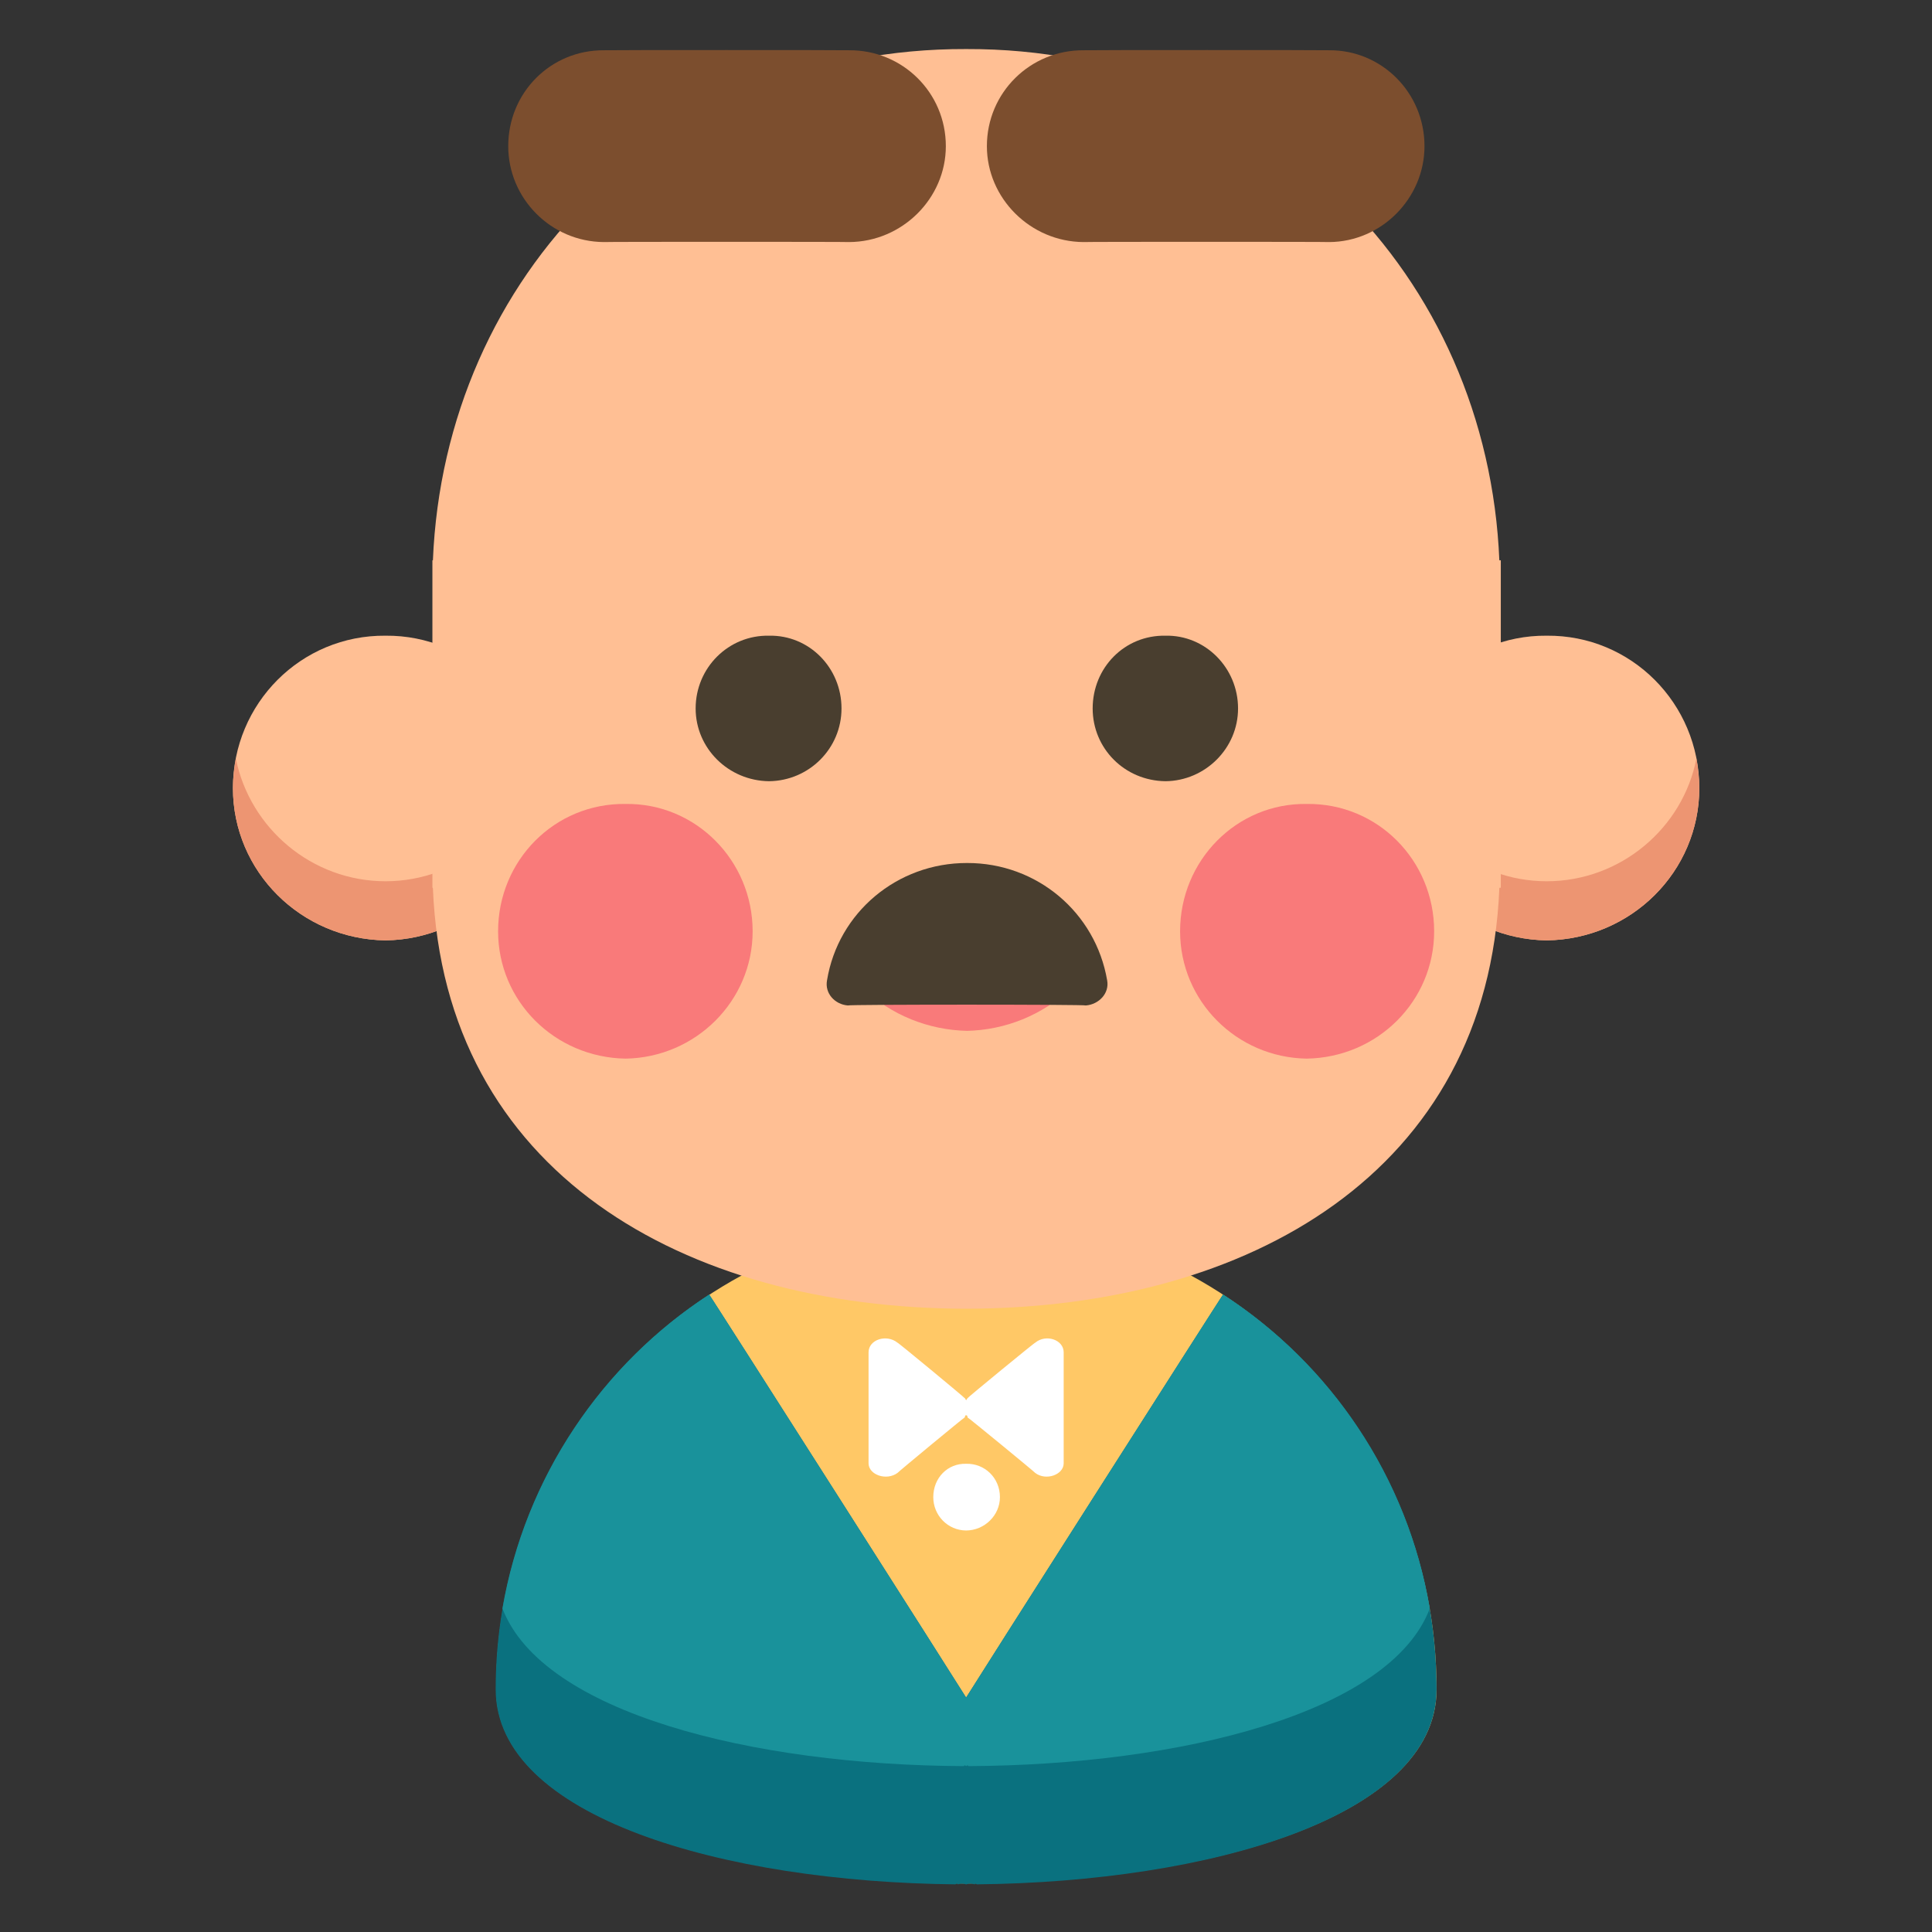
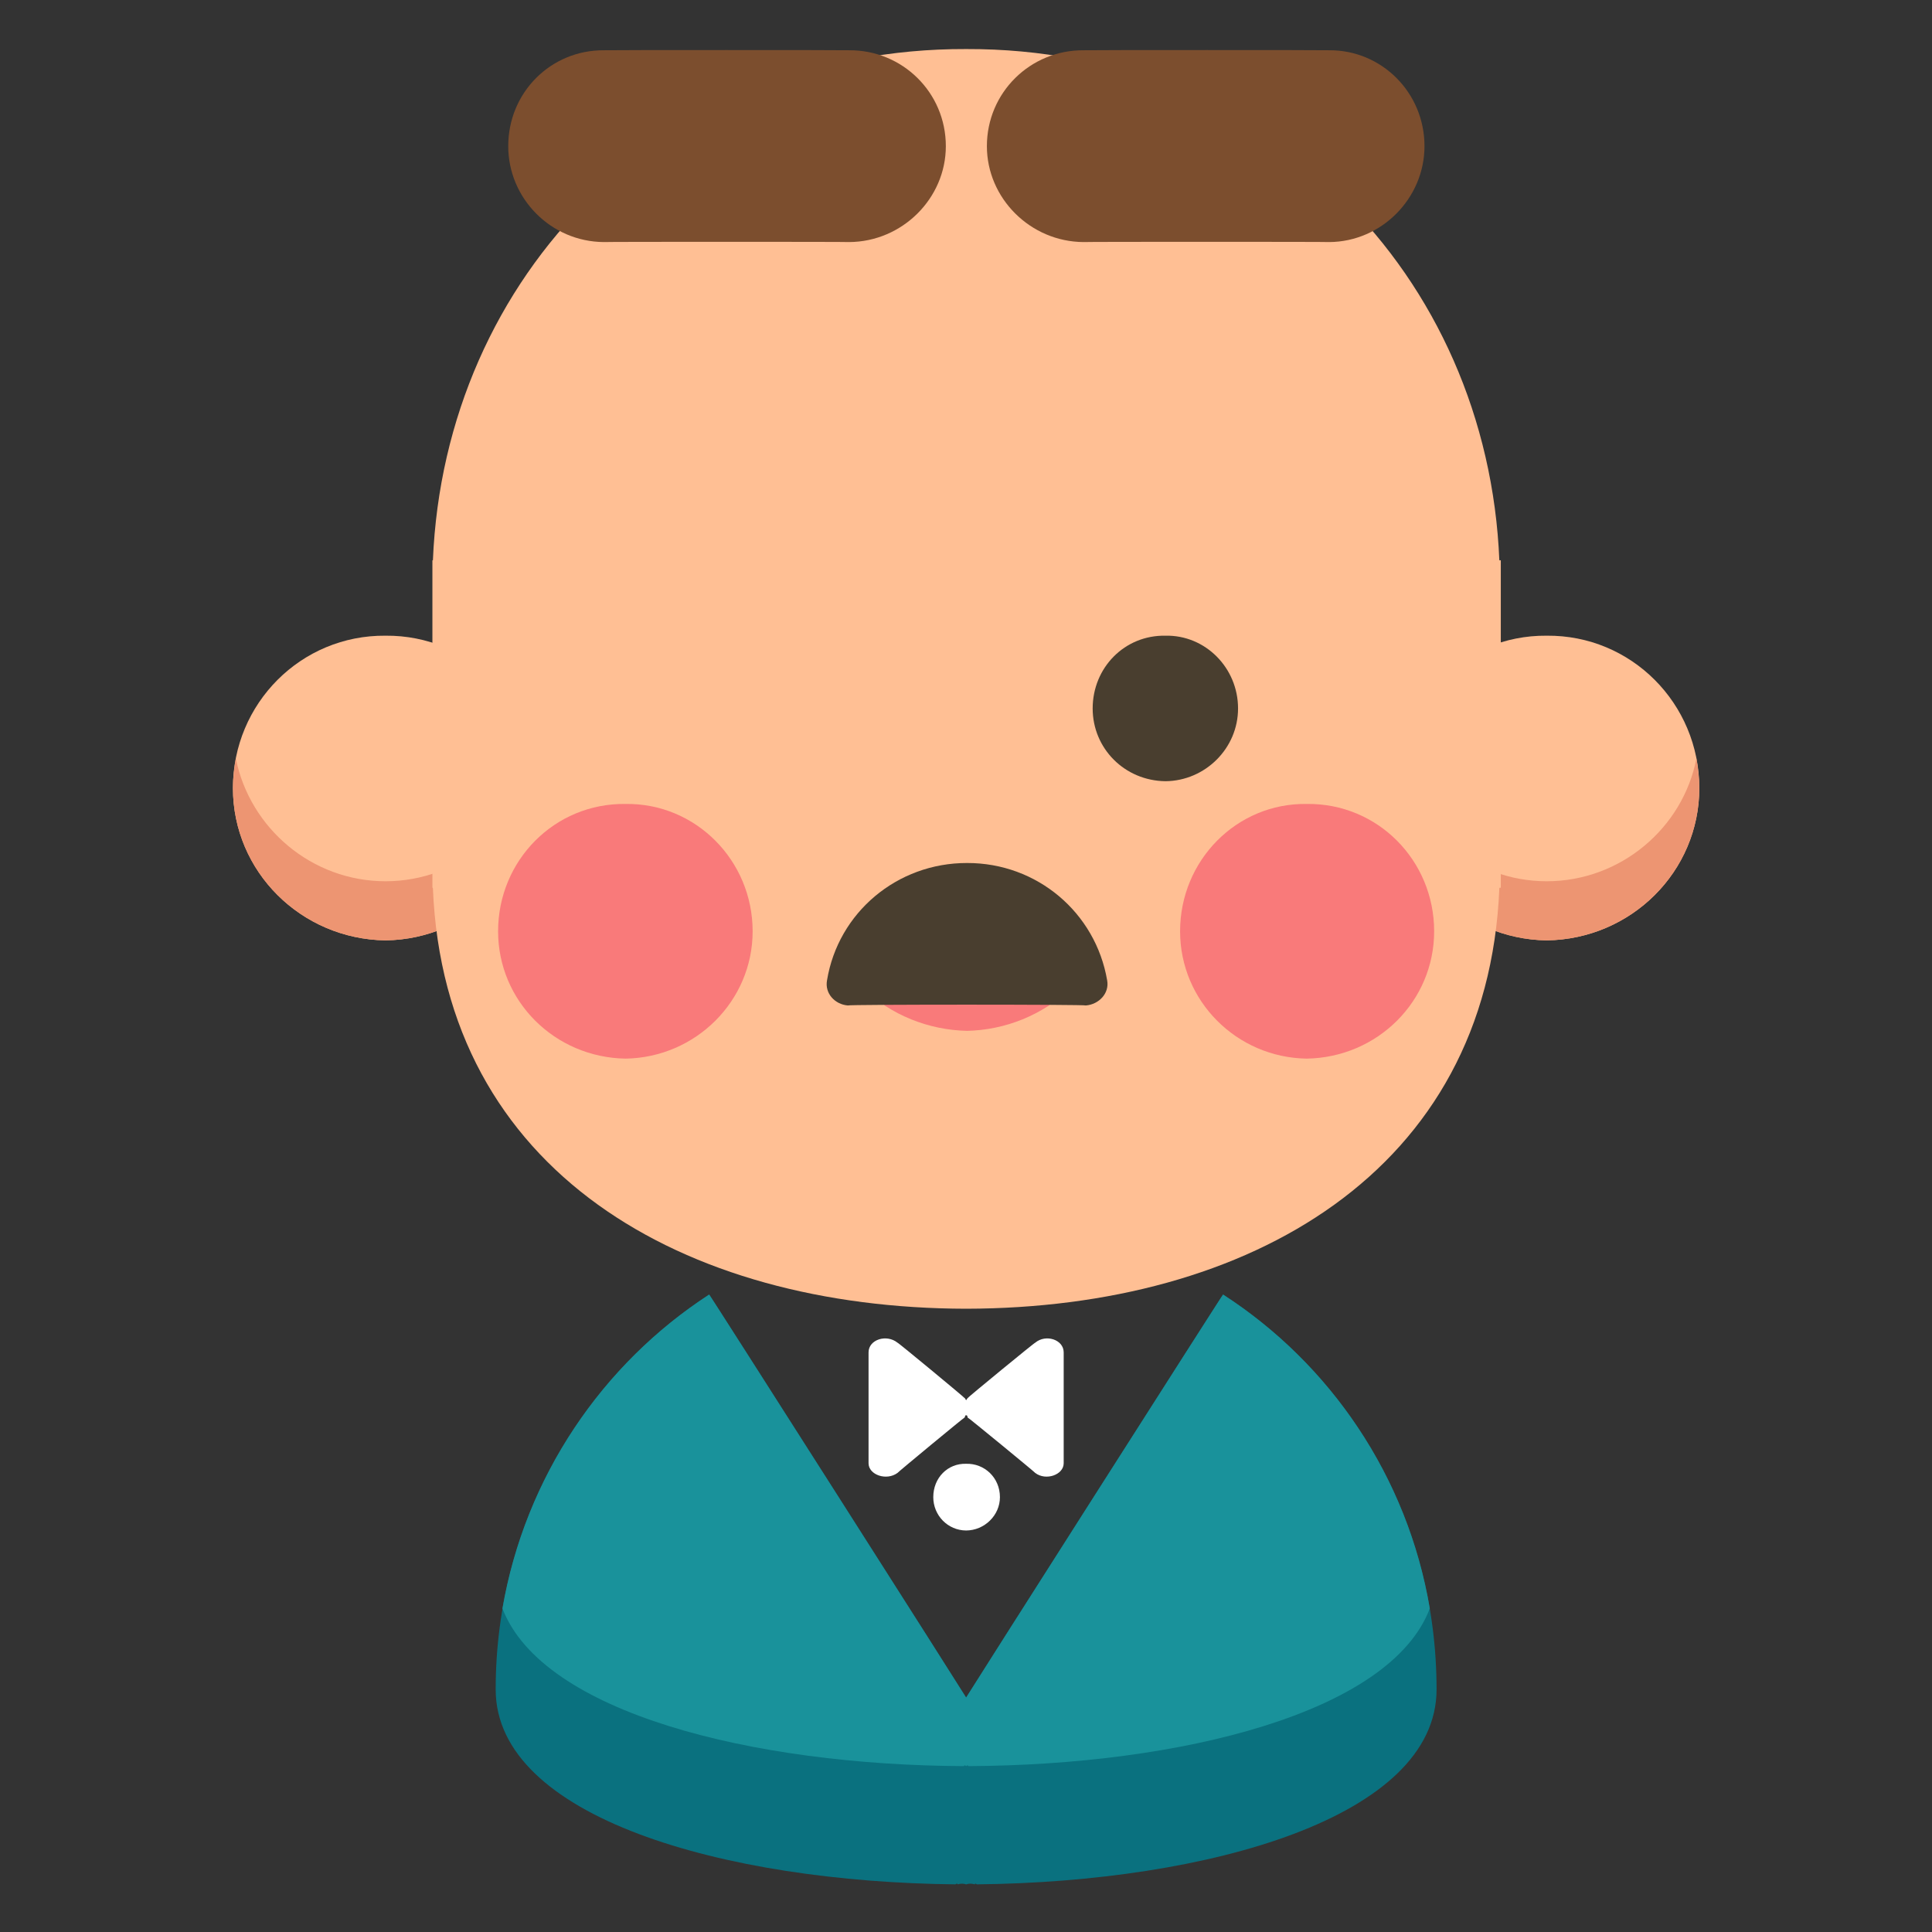
<svg xmlns="http://www.w3.org/2000/svg" version="1.1" width="100%" height="100%" id="svgWorkerArea" viewBox="0 0 400 400" style="background: white;">
  <rect x="0" y="0" width="400" height="400" fill="#333333" stroke="none" />
  <defs id="defsdoc">
    <pattern id="patternBool" x="0" y="0" width="10" height="10" patternUnits="userSpaceOnUse" patternTransform="rotate(35)">
      <circle cx="5" cy="5" r="4" style="stroke: none;fill: #ff000070;" />
    </pattern>
  </defs>
  <g id="fileImp-724014184" class="cosito">
-     <path id="pathImp-938205179" fill="#FFC866" class="grouped" d="M297.425 349.779C297.425 403.348 102.725 403.348 102.725 349.779 102.725 295.848 146.225 252.248 200.025 252.331 253.925 252.248 297.425 295.848 297.425 349.779 297.425 349.748 297.425 349.748 297.425 349.779" />
    <path id="pathImp-667255496" fill="#FFFFFF" class="grouped" d="M214.325 277.995C214.325 277.848 200.325 289.348 200.325 289.474 200.325 289.448 200.225 289.648 200.025 289.909 199.825 289.648 199.825 289.448 199.725 289.474 199.725 289.348 185.825 277.848 185.825 277.995 183.525 276.148 179.825 277.348 179.825 279.993 179.825 279.848 179.825 302.848 179.825 302.95 179.825 305.348 183.525 306.648 185.825 304.948 185.825 304.848 199.725 293.348 199.725 293.47 199.825 293.248 199.825 292.948 200.025 293.034 200.225 292.948 200.325 293.248 200.325 293.47 200.325 293.348 214.325 304.848 214.325 304.948 216.525 306.648 220.225 305.348 220.225 302.95 220.225 302.848 220.225 279.848 220.225 279.993 220.225 277.348 216.525 276.148 214.325 277.995 214.325 277.848 214.325 277.848 214.325 277.995" />
    <path id="circleImp-895025461" fill="#FFBF94" class="grouped" d="M48.225 163.155C48.225 145.648 62.325 131.448 79.825 131.613 97.225 131.448 111.325 145.648 111.325 163.155 111.325 180.448 97.225 194.448 79.825 194.696 62.325 194.448 48.225 180.448 48.225 163.155 48.225 162.948 48.225 162.948 48.225 163.155" />
    <path id="pathImp-757871097" fill="#ED9572" class="grouped" d="M79.825 182.456C64.525 182.448 51.725 171.448 48.825 157.034 48.525 158.948 48.225 160.948 48.225 163.154 48.225 180.448 62.325 194.448 79.825 194.696 97.225 194.448 111.325 180.448 111.325 163.154 111.325 160.948 111.225 158.948 110.825 157.034 107.825 171.448 95.125 182.448 79.825 182.456 79.825 182.448 79.825 182.448 79.825 182.456" />
    <path id="circleImp-669350093" fill="#FFBF94" class="grouped" d="M288.725 163.155C288.725 145.648 302.825 131.448 320.225 131.613 337.725 131.448 351.825 145.648 351.825 163.155 351.825 180.448 337.725 194.448 320.225 194.696 302.825 194.448 288.725 180.448 288.725 163.155 288.725 162.948 288.725 162.948 288.725 163.155" />
    <path id="pathImp-511530389" fill="#ED9572" class="grouped" d="M320.225 182.456C304.925 182.448 292.225 171.448 289.325 157.034 288.925 158.948 288.725 160.948 288.725 163.154 288.725 180.448 302.825 194.448 320.225 194.696 337.725 194.448 351.825 180.448 351.825 163.154 351.825 160.948 351.525 158.948 351.225 157.034 348.425 171.448 335.525 182.448 320.225 182.456 320.225 182.448 320.225 182.448 320.225 182.456" />
    <path id="pathImp-995432715" fill="#FFBF94" class="grouped" d="M310.425 116.078C308.025 57.048 262.425 9.948 200.025 10.156 200.025 9.948 200.025 9.948 200.025 10.155 200.025 9.948 200.025 9.948 200.025 10.155 200.025 9.948 200.025 9.948 200.025 10.155 200.025 9.948 200.025 9.948 200.025 10.156 137.725 9.948 92.025 57.048 89.625 116.078 89.625 115.948 89.525 115.948 89.525 116.078 89.525 115.948 89.525 183.748 89.525 183.868 89.525 183.748 89.625 183.748 89.625 183.868 92.025 242.648 141.525 270.848 200.025 270.96 200.025 270.848 200.025 270.848 200.025 270.96 200.025 270.848 200.025 270.848 200.025 270.96 200.025 270.848 200.025 270.848 200.025 270.96 200.025 270.848 200.025 270.848 200.025 270.96 258.525 270.848 308.025 242.648 310.425 183.868 310.425 183.748 310.725 183.748 310.725 183.868 310.725 183.748 310.725 115.948 310.725 116.078 310.725 115.948 310.425 115.948 310.425 116.078 310.425 115.948 310.425 115.948 310.425 116.078" />
    <path id="pathImp-888438662" fill="#0A717F" class="grouped" d="M297.425 349.779C297.425 315.348 279.925 285.348 253.225 268.025 253.225 267.848 200.025 351.348 200.025 351.465 200.025 351.348 146.825 267.848 146.825 268.025 120.325 285.348 102.625 315.348 102.625 349.779 102.625 376.248 149.825 389.648 197.825 390.135 197.825 389.948 197.825 389.948 197.825 390.135 198.025 389.948 198.225 389.948 198.325 390.136 198.825 389.948 199.525 389.948 200.025 390.144 200.525 389.948 201.225 389.948 201.825 390.136 201.825 389.948 202.025 389.948 202.225 390.135 202.225 389.948 202.225 389.948 202.225 390.135 250.225 389.648 297.425 376.248 297.425 349.779 297.425 349.748 297.425 349.748 297.425 349.779" />
    <path id="pathImp-405684726" fill="#19929B" class="grouped" d="M296.025 333.019C291.425 305.748 275.425 282.348 253.225 268.022 253.225 267.848 200.025 351.348 200.025 351.465 200.025 351.348 146.825 267.848 146.825 268.022 124.725 282.348 108.725 305.748 104.025 333.019 112.325 354.648 155.825 365.448 199.525 365.659 199.725 365.448 199.825 365.448 200.025 365.661 200.325 365.448 200.325 365.448 200.525 365.659 244.325 365.448 287.825 354.648 296.025 333.019 296.025 332.848 296.025 332.848 296.025 333.019" />
    <path id="circleImp-886636304" fill="#FFFFFF" class="grouped" d="M193.225 309.967C193.225 305.948 196.225 302.948 200.025 303.061 203.825 302.948 207.025 305.948 207.025 309.967 207.025 313.748 203.825 316.848 200.025 316.873 196.225 316.848 193.225 313.748 193.225 309.967 193.225 309.848 193.225 309.848 193.225 309.967" />
    <path id="pathImp-364800196" fill="#7C4E2E" class="grouped" d="M175.825 50.117C175.825 50.048 125.025 50.048 125.025 50.117 114.025 50.048 105.225 41.048 105.225 30.262 105.225 30.148 105.225 30.148 105.225 30.262 105.225 19.148 114.025 10.348 125.025 10.406 125.025 10.348 175.825 10.348 175.825 10.406 186.825 10.348 195.825 19.148 195.825 30.262 195.825 30.148 195.825 30.148 195.825 30.262 195.825 41.048 186.825 50.048 175.825 50.117 175.825 50.048 175.825 50.048 175.825 50.117" />
    <path id="pathImp-665438185" fill="#7C4E2E" class="grouped" d="M275.225 50.117C275.225 50.048 224.325 50.048 224.325 50.117 213.325 50.048 204.325 41.048 204.325 30.262 204.325 30.148 204.325 30.148 204.325 30.262 204.325 19.148 213.325 10.348 224.325 10.406 224.325 10.348 275.225 10.348 275.225 10.406 286.025 10.348 294.925 19.148 294.925 30.262 294.925 30.148 294.925 30.148 294.925 30.262 294.925 41.048 286.025 50.048 275.225 50.117 275.225 50.048 275.225 50.048 275.225 50.117" />
    <path id="circleImp-263101065" fill="#F97A7A" class="grouped" d="M103.125 192.813C103.125 178.148 114.825 166.248 129.525 166.45 144.025 166.248 155.825 178.148 155.825 192.813 155.825 207.248 144.025 218.948 129.525 219.176 114.825 218.948 103.125 207.248 103.125 192.813 103.125 192.748 103.125 192.748 103.125 192.813" />
    <path id="circleImp-925407770" fill="#F97A7A" class="grouped" d="M244.325 192.813C244.325 178.148 256.025 166.248 270.525 166.45 285.225 166.248 296.925 178.148 296.925 192.813 296.925 207.248 285.225 218.948 270.525 219.176 256.025 218.948 244.325 207.248 244.325 192.813 244.325 192.748 244.325 192.748 244.325 192.813" />
-     <path id="circleImp-65858214" fill="#493E2F" class="grouped" d="M144.025 146.678C144.025 138.248 150.825 131.448 159.225 131.613 167.525 131.448 174.225 138.248 174.225 146.678 174.225 154.948 167.525 161.648 159.225 161.742 150.825 161.648 144.025 154.948 144.025 146.678 144.025 146.448 144.025 146.448 144.025 146.678" />
    <path id="circleImp-578951526" fill="#493E2F" class="grouped" d="M226.225 146.678C226.225 138.248 232.825 131.448 241.325 131.613 249.525 131.448 256.325 138.248 256.325 146.678 256.325 154.948 249.525 161.648 241.325 161.742 232.825 161.648 226.225 154.948 226.225 146.678 226.225 146.448 226.225 146.448 226.225 146.678" />
    <path id="pathImp-162450036" fill="#F97A7A" class="grouped" d="M200.225 213.427C192.325 213.248 184.525 210.248 178.525 204.479 176.525 202.248 176.525 198.948 178.525 197.154 180.525 194.948 183.825 194.948 185.825 197.154 193.825 204.948 206.525 204.948 214.525 197.154 216.525 194.948 219.825 194.948 221.825 197.154 223.825 198.948 223.825 202.248 221.825 204.479 215.825 210.248 208.025 213.248 200.225 213.427 200.225 213.248 200.225 213.248 200.225 213.427" />
    <path id="pathImp-744545938" fill="#493E2F" class="grouped" d="M175.525 208.17C172.825 207.948 170.725 205.648 171.225 202.972 173.525 188.948 185.725 178.648 200.225 178.676 214.725 178.648 226.825 188.948 229.225 202.972 229.725 205.648 227.525 207.948 224.825 208.17 224.825 207.948 175.525 207.948 175.525 208.17 175.525 207.948 175.525 207.948 175.525 208.17" />
  </g>
</svg>